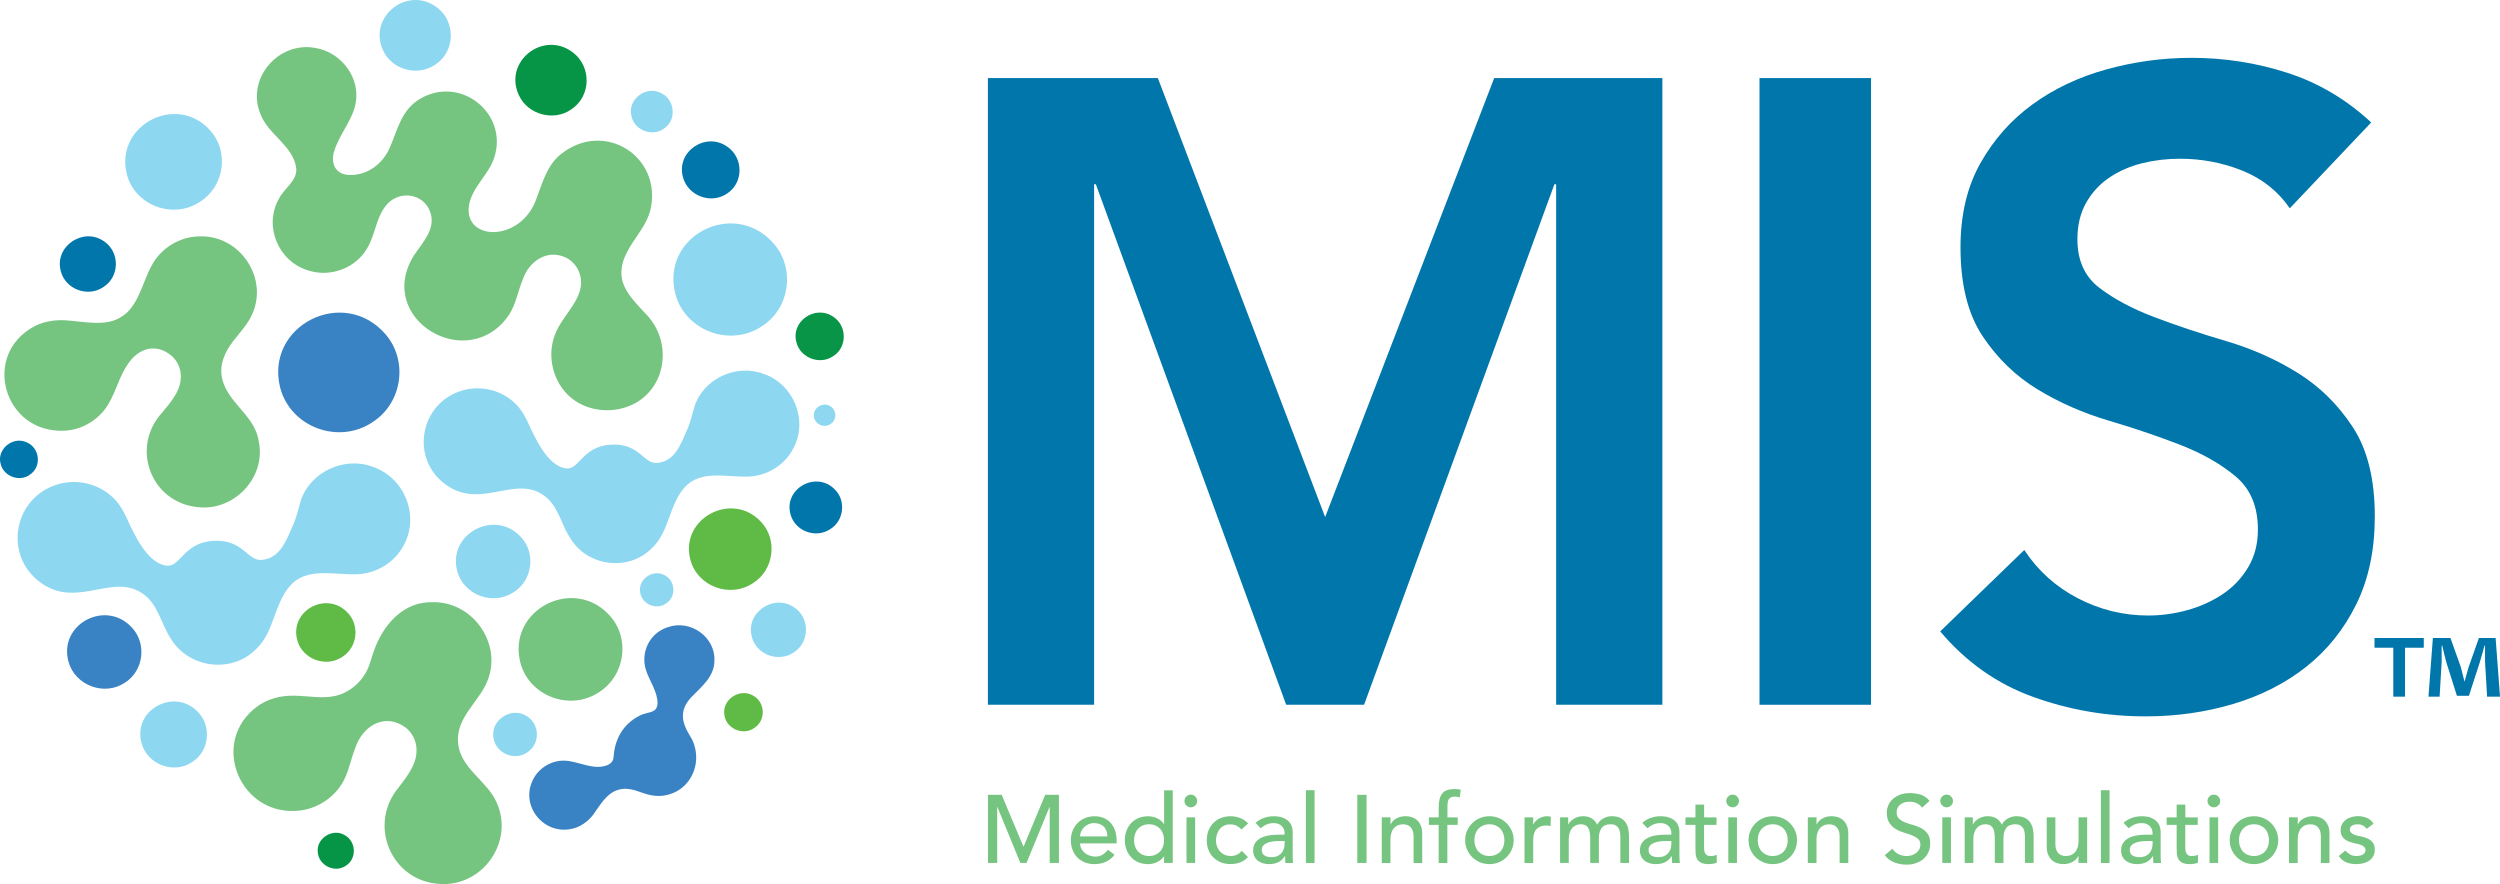
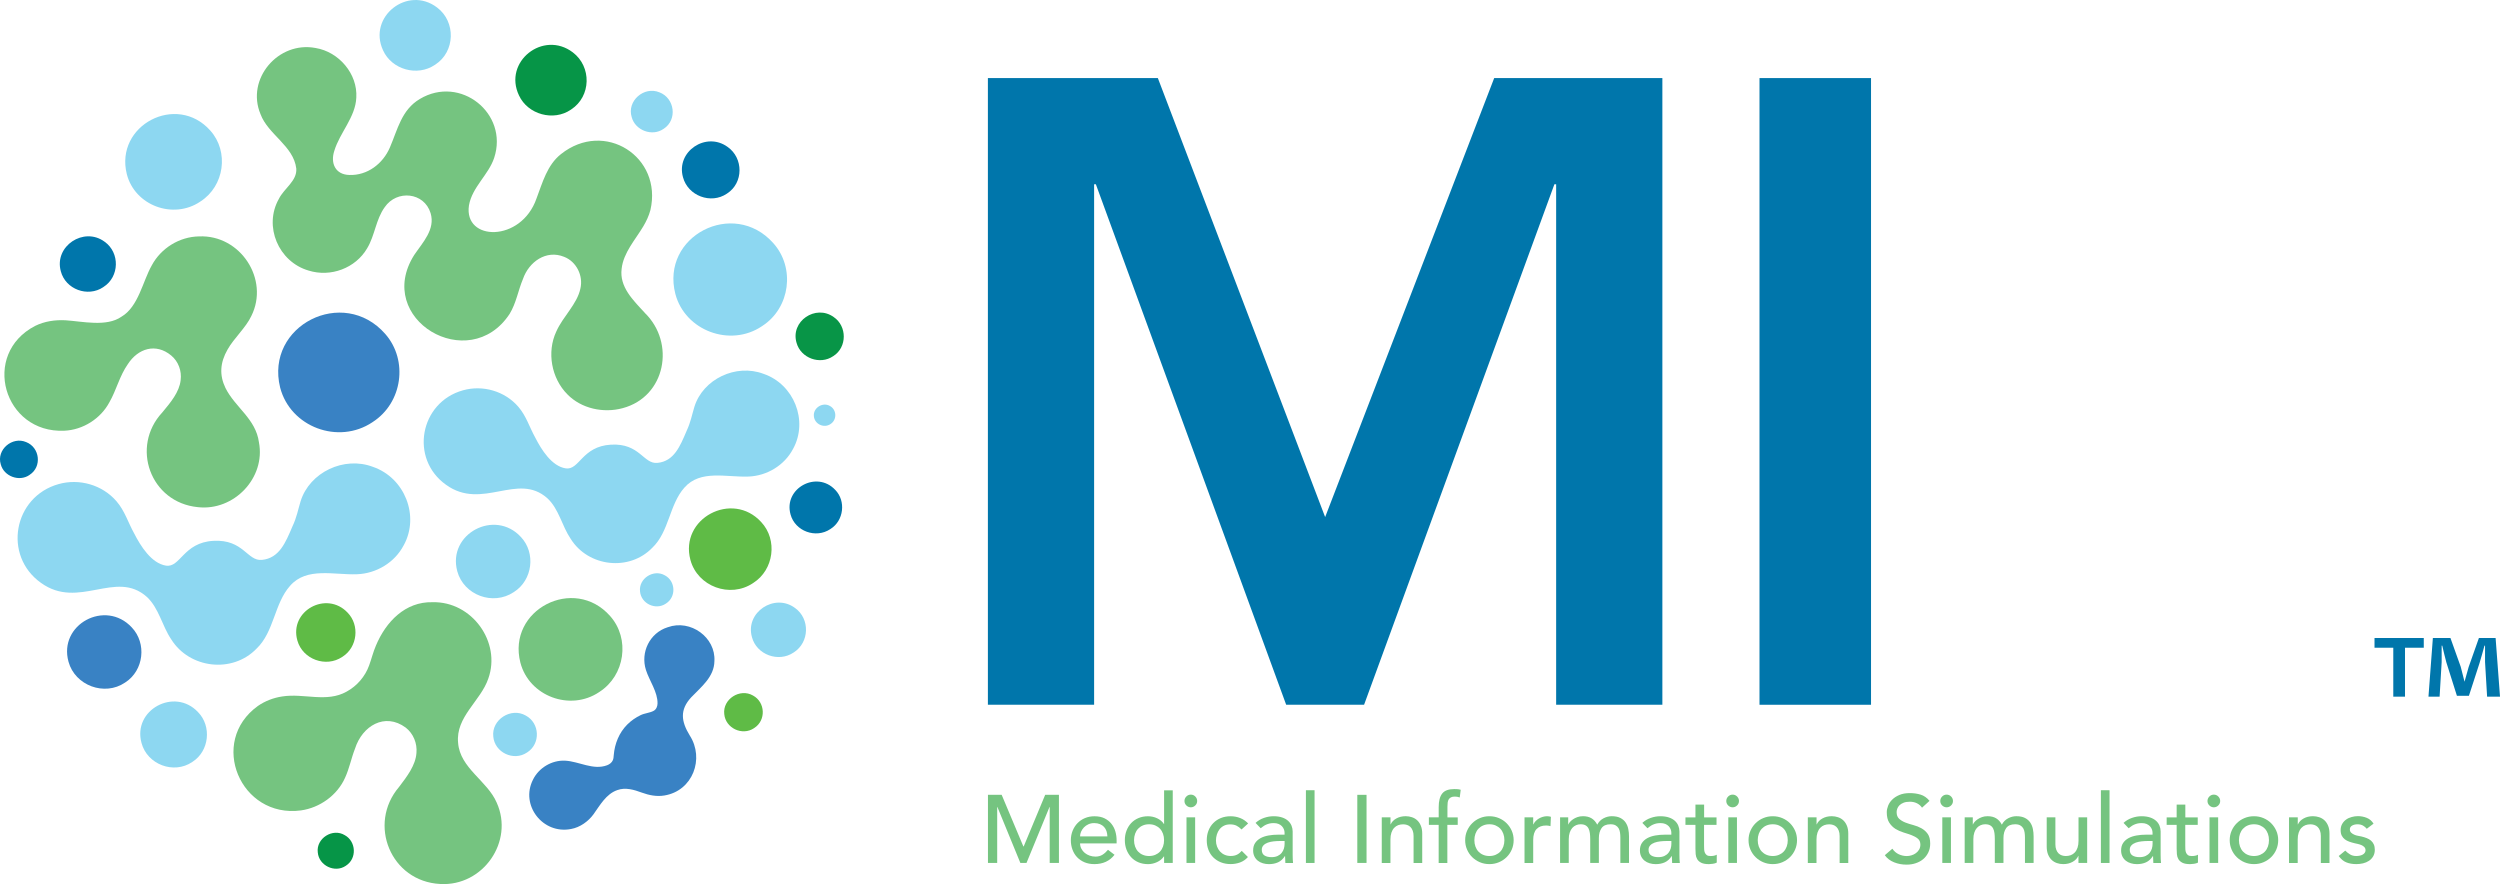
<svg xmlns="http://www.w3.org/2000/svg" id="Layer_2" data-name="Layer 2" viewBox="0 0 852.7 301.54">
  <defs>
    <style> .cls-1 { fill: #3982c4; } .cls-2 { fill: #069547; } .cls-3 { fill: #8dd7f1; } .cls-4 { fill: #75c480; } .cls-5 { fill: #0076ab; } .cls-6 { fill: #5fbb46; } .cls-7 { fill: #089547; } </style>
  </defs>
  <g id="Layer_1-2" data-name="Layer 1">
    <g>
      <g>
        <g>
          <path class="cls-1" d="M127.03,144.01c-11.62,7.77-28,1.64-31.48-11.83-5.21-21.16,21.54-34.65,35.86-18.27,7.91,9.03,5.85,23.52-4.3,30.04l-.09.06Z" />
          <path class="cls-3" d="M137.72,185.95c5.48-10.02.29-23.02-10.54-26.72-9.81-3.73-21.56,1.84-24.65,11.73-.9,2.95-1.3,5.46-2.8,8.63-2.33,5.47-4.46,10.79-10.39,11.38-5.02.5-6.26-7.07-16.55-6.5s-11.26,9.26-16.21,8.45c-4.95-.81-8.59-6.62-10.82-10.98-2.07-3.72-3.2-7.71-6.04-10.98-4.82-5.59-12.68-7.83-19.71-5.85-15.43,4.29-19.1,24.41-6.03,33.7,12.9,9.29,25.54-4.68,36.1,4.78,4.11,3.78,5.24,9.96,8.31,14.46,6.25,10.02,20.91,11.73,29.14,3.16,5.97-5.7,6.02-15.34,11.4-21.39,5.7-6.54,15.05-3.64,22.89-3.96,6.56-.25,12.79-4,15.84-9.81l.05-.1Z" />
          <path class="cls-3" d="M270.52,153.07c5.25-9.59.27-22.03-10.09-25.56-9.38-3.56-20.63,1.76-23.58,11.22-.86,2.82-1.25,5.22-2.67,8.26-2.23,5.24-4.27,10.33-9.94,10.89-4.8.48-5.99-6.77-15.83-6.22-10,.56-10.77,8.86-15.51,8.08-4.74-.78-8.22-6.33-10.35-10.51-1.98-3.56-3.06-7.38-5.78-10.51-4.61-5.35-12.13-7.49-18.85-5.6-14.76,4.1-18.28,23.36-5.77,32.24,12.35,8.89,24.43-4.48,34.54,4.58,3.94,3.62,5.01,9.53,7.95,13.83,5.98,9.59,20,11.22,27.88,3.02,5.71-5.46,5.76-14.68,10.9-20.46,5.46-6.26,14.4-3.49,21.9-3.79,6.27-.24,12.23-3.83,15.15-9.39l.05-.1Z" />
          <path class="cls-4" d="M55.37,140.66c-10.92,11.72-4.12,30.73,12.11,32.32,12.33,1.4,23.17-10,20.84-22.11-1.08-8.06-8.12-11.88-11.43-18.56-2.1-4.36-1.85-8.6.73-13.1,2.15-3.84,6.24-7.44,8.1-11.42,6.26-12.5-3.72-27.79-17.83-27.16-6.72.11-12.97,4.02-16.11,9.86-3.13,5.49-4.55,14.15-10.4,17.56-5.08,3.52-13.2,1.57-19.03,1.19-3.55-.19-7.18.34-10.37,1.92-18.53,9.61-10.79,36.68,9.95,35.75,6.4-.28,12.43-4.13,15.4-9.74,2.34-4.07,3.47-8.99,6.26-12.95,3.48-5.39,9.56-7.31,14.8-2.97,2.47,2.04,3.64,5.3,3.22,8.43-.43,4.04-3.47,7.65-6.17,10.89l-.07.09Z" />
          <path class="cls-4" d="M204.36,236.06c-9.88,6.64-23.88,1.42-26.87-10.05-4.6-18.04,18.31-29.84,30.62-15.88,6.87,7.74,5.07,20.25-3.65,25.86l-.1.06Z" />
          <path class="cls-1" d="M42.64,232.82c-7,4.75-17.04.99-19.27-7.1-3.54-12.75,12.61-21.4,21.57-11.72,5.17,5.42,4.12,14.69-2.21,18.76l-.09.06Z" />
          <path class="cls-3" d="M175.23,201.96c-7.07,4.74-17.06,1.03-19.27-7.14-3.41-12.74,12.8-21.36,21.71-11.66,5.15,5.45,3.99,14.7-2.35,18.74l-.09.06Z" />
          <path class="cls-6" d="M116.74,224.05c-5.55,3.76-13.51.84-15.31-5.57-2.88-10.1,9.91-17.14,17.12-9.53,4.21,4.31,3.38,11.79-1.72,15.05l-.09.06Z" />
          <path class="cls-2" d="M194.72,37.4c-5.92,4.08-14.71,1.65-17.7-4.85-5.48-11.47,8.25-22.35,18.34-14.7,6.49,4.89,6.3,15.01-.55,19.49l-.09.06Z" />
          <path class="cls-3" d="M148.35,22.11c-5.99,4.09-14.74,1.64-17.7-4.95-5.3-11.43,8.41-22.23,18.43-14.6,6.47,4.86,6.21,15.07-.63,19.49l-.09.06Z" />
          <path class="cls-6" d="M257.19,248.36c-4.02,2.71-9.74,0-10.16-4.8-.6-5.11,5.37-8.91,9.8-6.33,4.24,2.27,4.5,8.48.44,11.07l-.08.05Z" />
          <path class="cls-3" d="M179.75,256.67c-4.55,3.07-11.03,0-11.5-5.43-.68-5.78,6.08-10.09,11.09-7.17,4.8,2.57,5.09,9.6.5,12.54l-.09.06Z" />
          <path class="cls-3" d="M283.25,144.65c-2.24,1.51-5.42,0-5.65-2.67-.33-2.84,2.99-4.95,5.45-3.52,2.36,1.26,2.5,4.72.24,6.16l-.05.03Z" />
          <path class="cls-3" d="M227.1,205.89c-3.48,2.35-8.44,0-8.8-4.16-.52-4.43,4.65-7.72,8.49-5.48,3.67,1.97,3.9,7.35.38,9.59l-.07.05Z" />
          <path class="cls-3" d="M270.66,222.57c-5.14,3.49-12.63.73-14.19-5.26-2.39-8.46,7.74-15.16,14.72-9.92,5.14,3.69,4.91,11.71-.43,15.12l-.09.06Z" />
-           <path class="cls-2" d="M117.95,295.3c-3.74,2.57-9.19-.08-9.56-4.55-.62-4.81,5.1-8.42,9.22-5.88,3.88,2.13,4.17,7.97.42,10.37l-.09.06Z" />
+           <path class="cls-2" d="M117.95,295.3c-3.74,2.57-9.19-.08-9.56-4.55-.62-4.81,5.1-8.42,9.22-5.88,3.88,2.13,4.17,7.97.42,10.37l-.09.06" />
          <path class="cls-7" d="M284.15,121.5c-4.47,3.05-11.01.65-12.45-4.53-2.22-7.35,6.49-13.28,12.66-8.83,4.59,3.1,4.6,10.3-.11,13.3l-.09.06Z" />
          <path class="cls-5" d="M247.91,66.06c-5.44,3.69-13.27.72-14.95-5.59-2.5-8.77,7.86-15.74,15.22-10.35,5.43,3.8,5.45,12.25-.18,15.88l-.09.06Z" />
          <path class="cls-5" d="M10.05,162.01c-3.49,2.41-8.73.46-9.79-3.63-1.54-4.99,3.94-9.62,8.66-7.59,4.68,1.82,5.46,8.41,1.21,11.15l-.09.06Z" />
          <path class="cls-3" d="M65.56,259.91c-6.31,4.28-15.35.83-17.29-6.48-3.12-11.29,11.26-19.08,19.26-10.55,4.74,4.8,3.85,13.32-1.87,16.96l-.11.07Z" />
          <path class="cls-5" d="M283.21,180.46c-4.94,3.33-12.02.73-13.57-4.99-2.49-8.91,8.94-15.13,15.24-8.38,3.72,3.79,2.92,10.48-1.58,13.31l-.08.05Z" />
          <path class="cls-3" d="M226.29,43.98c-3.86,2.68-9.66.48-10.83-4.03-1.72-5.49,4.2-10.65,9.46-8.46,5.22,1.98,6.21,9.35,1.47,12.43l-.09.06Z" />
          <path class="cls-3" d="M68.27,68.79c-9.21,6.18-22.29,1.32-25.02-9.4-4.16-16.67,16.98-27.76,28.46-14.88,6.48,7.21,4.84,18.96-3.35,24.21l-.1.06Z" />
          <path class="cls-5" d="M35.22,97.94c-5.29,3.56-12.89.74-14.48-5.42-2.36-8.56,7.86-15.32,14.94-10.07,5.27,3.74,5.09,11.94-.37,15.42l-.1.06Z" />
          <path class="cls-6" d="M256.84,198.89c-7.84,5.25-18.91,1.16-21.35-7.9-3.78-14.17,14.26-23.74,24.14-12.93,5.68,6.07,4.33,16.29-2.69,20.76l-.1.06Z" />
          <path class="cls-4" d="M136.08,268.45c-10.76,12.64-2.82,32.2,14.06,33.06,14.61.86,25.26-14.49,19.28-27.73-3.16-7.43-12.54-11.77-13.17-20.42-.89-8.87,7.72-14.27,10.3-21.91,4.44-12.41-5.54-26.39-19.05-26.05-9.28-.22-15.88,6.66-19.28,14.8-.96,2.22-1.5,4.55-2.33,6.79-1.35,3.75-4.12,6.97-7.65,8.9-6.85,3.87-14.59.48-21.98,1.66-2.98.44-5.83,1.54-8.3,3.24-16.98,12.22-5.96,38.38,14.67,35.63,6.46-.9,12.43-5.19,15.07-11.16,1.46-3.16,2.09-6.61,3.4-9.95,2.46-7.69,10.13-12.41,17.28-7.14,2.62,2.04,3.97,5.4,3.66,8.67-.29,4.2-3.25,8.06-5.9,11.53l-.07.09Z" />
          <path class="cls-4" d="M219.86,106.62c-3.96-4.27-8.63-8.78-7.83-14.94.58-5.47,4.68-9.91,7.4-14.5,1.03-1.74,1.89-3.57,2.41-5.52,4.23-18.19-15.64-30.92-30.5-19.1-4.74,3.74-6.3,9.75-8.35,15.14-5.22,15.06-24.88,14.67-23.04,2.37,1.08-6.25,6.7-10.46,8.6-16.22,5-15.17-11.57-28.37-25.37-20.08-6.27,3.73-7.55,10.43-10.2,16.54-2.38,5.55-7.68,9.59-13.82,9.37-4.76-.11-6.53-4-5.13-8.24,1.86-6.19,7.22-11.46,7.5-18.14.5-8.09-5.93-15.63-13.9-16.93-12.73-2.43-23.81,10.57-18.77,22.57,2.6,6.98,11.28,10.81,12.2,18.56.31,4.23-4.19,6.75-5.95,10.35-5.26,9.31-.13,21.44,10.13,24.43,7.52,2.38,16.05-.81,19.99-7.59,2.65-4.38,2.96-9.85,5.99-14.02,4.12-6.03,13.47-5.13,15.65,2.03,1.67,5.55-2.69,9.97-5.6,14.29-13.83,21.86,18.7,41.09,32.54,20.1,2.29-3.75,2.89-7.95,4.57-11.94,2.02-5.83,7.91-10.05,14.03-7.55,4.23,1.64,6.59,6.49,5.55,10.83-1.1,5.3-5.97,9.54-8.23,14.67-3.27,7-1.67,15.91,3.79,21.4,4.76,4.89,12.32,6.5,18.85,4.72,14.72-3.92,18.06-22.27,7.56-32.5l-.08-.08Z" />
          <path class="cls-3" d="M259.97,111.2c9.58-6.17,11.34-19.9,3.75-28.31-13.56-15.19-38.44-2.38-33.37,17.36,3.3,12.54,18.7,18.3,29.52,11.02l.1-.06Z" />
          <path class="cls-1" d="M235.77,237.83c3.42-3.57,7.82-6.96,7.9-12.32.5-8.11-8.14-14.37-15.89-11.58l-.1.03c-6.06,1.92-9.29,8.52-7.36,14.57,1.16,3.65,4.04,7.5,3.95,11.44-.02.97-.44,1.99-1.29,2.46-1.31.74-3.06.8-4.48,1.49-1.69.82-3.26,1.9-4.58,3.23-2.76,2.78-4.26,6.51-4.58,10.39-.05.59-.08,1.21-.31,1.75-.35.82-1.12,1.4-1.95,1.72-4.75,1.8-9.61-1.33-14.35-1.56-4.55-.22-9,2.48-10.95,6.51-4.39,8.65,3.34,18.71,13.01,16.79,3.05-.54,5.87-2.6,7.61-4.97,2.17-3,4.31-6.99,8.15-8.29,2.73-1.02,5.72-.13,8.38.86,2.45.89,5.06,1.42,7.65.98,9.72-1.56,13.78-12.58,8.67-20.49-2.89-4.73-3.49-8.7.53-13.02Z" />
        </g>
        <g>
          <g>
            <path class="cls-4" d="M336.96,271.1h4.69l7.39,17.59h.13l7.32-17.59h4.69v23.23h-3.15v-19.1h-.06l-7.85,19.1h-2.1l-7.84-19.1h-.06v19.1h-3.15v-23.23Z" />
            <path class="cls-4" d="M368.39,287.64c0,.68.15,1.3.45,1.85.29.56.68,1.03,1.16,1.43.48.39,1.04.7,1.67.92s1.29.33,1.97.33c.92,0,1.72-.21,2.4-.64s1.3-.99,1.87-1.69l2.23,1.71c-1.64,2.12-3.94,3.18-6.89,3.18-1.23,0-2.34-.21-3.33-.62-.99-.42-1.83-.99-2.53-1.72s-1.22-1.6-1.59-2.59c-.37-1-.56-2.07-.56-3.23s.21-2.24.61-3.23c.41-.99.96-1.86,1.67-2.59s1.56-1.31,2.54-1.72c.99-.41,2.05-.62,3.22-.62,1.38,0,2.54.24,3.49.72s1.74,1.11,2.34,1.89c.61.78,1.06,1.65,1.33,2.63.28.98.41,1.96.41,2.97v1.05h-12.47ZM377.71,285.28c-.02-.66-.13-1.26-.31-1.81-.19-.55-.47-1.02-.84-1.43-.37-.4-.83-.72-1.4-.95-.56-.23-1.21-.35-1.95-.35s-1.38.14-1.99.41c-.6.27-1.1.63-1.52,1.07-.41.44-.74.93-.97,1.46-.23.54-.34,1.07-.34,1.59h9.32Z" />
            <path class="cls-4" d="M400,294.34h-2.95v-2.23h-.07c-.57.83-1.35,1.48-2.34,1.94-.99.46-2.02.69-3.07.69-1.2,0-2.29-.21-3.26-.62-.98-.42-1.81-.99-2.5-1.74-.68-.74-1.21-1.61-1.59-2.59-.37-.99-.56-2.06-.56-3.22s.18-2.24.56-3.23.9-1.86,1.59-2.59c.69-.73,1.52-1.31,2.5-1.72.97-.41,2.06-.62,3.26-.62,1.12,0,2.16.24,3.15.71.98.47,1.74,1.11,2.26,1.92h.07v-11.48h2.95v24.81ZM391.92,291.97c.79,0,1.5-.14,2.13-.41.63-.27,1.17-.64,1.61-1.11s.78-1.04,1.02-1.71c.24-.67.36-1.39.36-2.18s-.12-1.51-.36-2.18c-.25-.67-.58-1.24-1.02-1.71-.44-.47-.98-.84-1.61-1.12s-1.34-.41-2.13-.41-1.5.14-2.13.41c-.64.27-1.17.65-1.61,1.12-.44.47-.78,1.04-1.02,1.71-.24.67-.36,1.4-.36,2.18s.12,1.51.36,2.18c.25.67.58,1.24,1.02,1.71s.97.84,1.61,1.11c.63.27,1.34.41,2.13.41Z" />
            <path class="cls-4" d="M404,273.2c0-.59.21-1.1.64-1.53s.94-.64,1.53-.64,1.1.21,1.52.64.64.94.64,1.53-.21,1.1-.64,1.52-.94.64-1.52.64-1.1-.22-1.53-.64-.64-.93-.64-1.52ZM404.69,278.78h2.95v15.56h-2.95v-15.56Z" />
            <path class="cls-4" d="M423.47,282.92c-.55-.57-1.12-1-1.72-1.3-.6-.29-1.32-.44-2.15-.44s-1.51.15-2.11.44c-.61.3-1.1.7-1.51,1.21-.41.52-.71,1.1-.92,1.77-.21.67-.32,1.36-.32,2.08s.12,1.41.36,2.05c.25.65.58,1.21,1.02,1.69s.96.86,1.58,1.13c.61.27,1.3.41,2.07.41.83,0,1.54-.15,2.13-.44.59-.29,1.14-.73,1.64-1.3l2.1,2.1c-.76.85-1.65,1.47-2.67,1.84-1.01.37-2.09.56-3.23.56-1.21,0-2.31-.2-3.3-.59s-1.85-.95-2.58-1.66-1.28-1.56-1.67-2.56c-.39-.99-.59-2.09-.59-3.3s.19-2.31.59-3.31c.39-1.01.95-1.87,1.66-2.59.71-.72,1.56-1.29,2.56-1.69.99-.41,2.11-.61,3.33-.61,1.14,0,2.22.2,3.26.61,1.04.4,1.94,1.02,2.71,1.85l-2.23,2.03Z" />
            <path class="cls-4" d="M428.23,280.69c.83-.77,1.79-1.34,2.89-1.72,1.09-.38,2.18-.57,3.28-.57s2.12.15,2.94.43,1.49.67,2.02,1.15c.52.48.91,1.03,1.16,1.66s.38,1.28.38,1.95v7.94c0,.55.01,1.05.03,1.51.02.46.05.89.1,1.31h-2.62c-.06-.79-.1-1.58-.1-2.36h-.06c-.65,1.01-1.43,1.72-2.33,2.13-.9.41-1.94.62-3.12.62-.72,0-1.41-.1-2.07-.3-.66-.19-1.23-.49-1.72-.88s-.88-.88-1.16-1.46c-.28-.58-.43-1.25-.43-2.02,0-1.01.22-1.85.67-2.53.45-.68,1.06-1.23,1.83-1.66.78-.43,1.69-.73,2.73-.92,1.04-.19,2.15-.28,3.33-.28h2.16v-.66c0-.39-.08-.79-.23-1.18-.16-.39-.39-.75-.69-1.07-.31-.32-.69-.57-1.15-.76-.46-.18-1.01-.28-1.64-.28-.57,0-1.07.05-1.49.16-.43.11-.81.25-1.17.41-.35.16-.67.36-.95.57s-.56.43-.82.62l-1.77-1.84ZM436.56,286.85c-.7,0-1.41.04-2.15.12-.73.08-1.4.22-2,.44-.6.22-1.09.52-1.47.92s-.57.9-.57,1.51c0,.9.3,1.54.9,1.93.6.39,1.41.59,2.44.59.81,0,1.5-.14,2.07-.41.57-.27,1.03-.63,1.38-1.07.35-.44.6-.92.76-1.46.15-.54.23-1.07.23-1.59v-.99h-1.58Z" />
            <path class="cls-4" d="M445.42,269.53h2.95v24.81h-2.95v-24.81Z" />
            <path class="cls-4" d="M462.95,271.1h3.15v23.23h-3.15v-23.23Z" />
            <path class="cls-4" d="M471.31,278.78h2.96v2.4h.06c.37-.83,1.01-1.51,1.94-2.02.92-.51,1.98-.77,3.18-.77.74,0,1.46.12,2.14.35.69.23,1.29.58,1.81,1.07.51.48.92,1.1,1.23,1.86.31.75.46,1.64.46,2.67v10.01h-2.95v-9.19c0-.72-.1-1.34-.3-1.85-.19-.52-.46-.93-.78-1.25-.33-.32-.71-.55-1.14-.69s-.87-.21-1.33-.21c-.61,0-1.18.1-1.71.29-.52.2-.98.51-1.38.94s-.7.97-.92,1.62c-.22.66-.33,1.43-.33,2.33v8.01h-2.96v-15.56Z" />
            <path class="cls-4" d="M490.71,281.34h-3.35v-2.56h3.35v-3.48c0-2.08.4-3.63,1.2-4.64.79-1.02,2.17-1.52,4.11-1.52.33,0,.68,0,1.03.03.36.02.75.09,1.17.2l-.33,2.63c-.28-.11-.56-.19-.82-.23-.26-.05-.55-.07-.85-.07-.55,0-.99.08-1.31.25-.33.16-.59.4-.78.7s-.3.67-.36,1.1c-.05.43-.08.91-.08,1.46v3.58h3.51v2.56h-3.54v13h-2.96v-13Z" />
            <path class="cls-4" d="M499.74,286.56c0-1.14.21-2.2.64-3.18s1.01-1.85,1.76-2.59c.74-.74,1.61-1.33,2.62-1.75,1.01-.43,2.09-.64,3.25-.64s2.24.21,3.25.64c1.01.43,1.88,1.01,2.62,1.75.75.75,1.33,1.61,1.76,2.59s.64,2.05.64,3.18-.21,2.2-.64,3.2c-.43,1-1.01,1.86-1.76,2.59-.74.73-1.61,1.31-2.62,1.74-1.01.43-2.09.64-3.25.64s-2.24-.21-3.25-.64c-1.01-.43-1.88-1.01-2.62-1.74-.75-.73-1.33-1.6-1.76-2.59-.43-.99-.64-2.06-.64-3.2ZM502.88,286.56c0,.79.12,1.51.36,2.18.25.67.58,1.24,1.02,1.71s.97.84,1.61,1.11c.63.27,1.34.41,2.13.41s1.5-.14,2.13-.41c.63-.27,1.17-.64,1.61-1.11s.78-1.04,1.02-1.71c.24-.67.36-1.39.36-2.18s-.12-1.51-.36-2.18c-.25-.67-.58-1.24-1.02-1.71-.44-.47-.98-.84-1.61-1.12s-1.34-.41-2.13-.41-1.5.14-2.13.41c-.64.27-1.17.65-1.61,1.12-.44.47-.78,1.04-1.02,1.71-.24.67-.36,1.4-.36,2.18Z" />
            <path class="cls-4" d="M519.98,278.78h2.96v2.4h.06c.19-.41.46-.79.79-1.13s.69-.63,1.1-.87c.41-.24.85-.43,1.33-.57.48-.14.96-.21,1.44-.21s.92.07,1.32.2l-.14,3.18c-.24-.06-.48-.12-.72-.16-.25-.04-.48-.06-.72-.06-1.45,0-2.55.4-3.31,1.21-.77.81-1.15,2.07-1.15,3.78v7.81h-2.96v-15.56Z" />
            <path class="cls-4" d="M532.12,278.78h2.76v2.43h.06c.07-.22.24-.49.51-.82.28-.33.63-.64,1.05-.93.43-.3.93-.55,1.51-.76.57-.21,1.21-.31,1.92-.31,1.16,0,2.13.24,2.92.72s1.43,1.2,1.94,2.17c.5-.96,1.21-1.69,2.13-2.17s1.85-.72,2.79-.72c1.2,0,2.19.2,2.95.59.77.39,1.37.91,1.81,1.56.43.65.74,1.38.9,2.2.17.82.25,1.67.25,2.54v9.06h-2.95v-8.67c0-.59-.04-1.16-.12-1.71s-.23-1.03-.47-1.44c-.25-.42-.58-.75-1.02-1s-1.01-.38-1.74-.38c-1.42,0-2.44.44-3.06,1.31-.61.88-.92,2-.92,3.38v8.5h-2.95v-8.14c0-.74-.04-1.42-.12-2.03s-.23-1.14-.46-1.59c-.23-.45-.56-.8-.99-1.05-.43-.25-1-.38-1.72-.38-.53,0-1.03.1-1.53.31-.49.21-.92.52-1.29.93-.37.42-.67.95-.88,1.59-.22.65-.33,1.4-.33,2.28v8.07h-2.96v-15.56Z" />
            <path class="cls-4" d="M560.15,280.69c.83-.77,1.79-1.34,2.89-1.72,1.09-.38,2.18-.57,3.28-.57s2.12.15,2.94.43,1.49.67,2.02,1.15c.52.48.91,1.03,1.16,1.66s.38,1.28.38,1.95v7.94c0,.55.01,1.05.03,1.51.02.46.05.89.1,1.31h-2.62c-.06-.79-.1-1.58-.1-2.36h-.06c-.65,1.01-1.43,1.72-2.33,2.13-.9.41-1.94.62-3.12.62-.72,0-1.41-.1-2.07-.3-.66-.19-1.23-.49-1.72-.88-.49-.39-.88-.88-1.16-1.46-.28-.58-.43-1.25-.43-2.02,0-1.01.22-1.85.67-2.53.45-.68,1.06-1.23,1.83-1.66.78-.43,1.69-.73,2.73-.92,1.04-.19,2.15-.28,3.33-.28h2.16v-.66c0-.39-.08-.79-.23-1.18-.16-.39-.39-.75-.69-1.07-.31-.32-.69-.57-1.15-.76-.46-.18-1.01-.28-1.64-.28-.57,0-1.07.05-1.49.16-.43.11-.81.25-1.17.41-.35.16-.67.36-.95.57s-.56.43-.82.62l-1.77-1.84ZM568.48,286.85c-.7,0-1.41.04-2.15.12-.73.08-1.4.22-2,.44-.6.22-1.09.52-1.47.92s-.57.9-.57,1.51c0,.9.3,1.54.9,1.93.6.39,1.41.59,2.44.59.81,0,1.5-.14,2.07-.41.57-.27,1.03-.63,1.38-1.07.35-.44.6-.92.76-1.46.15-.54.23-1.07.23-1.59v-.99h-1.58Z" />
            <path class="cls-4" d="M585.45,281.34h-4.23v7.06c0,.44,0,.87.03,1.3.02.43.1.81.25,1.15s.36.61.65.82c.3.21.73.31,1.3.31.35,0,.71-.03,1.09-.1.37-.06.71-.19,1.01-.36v2.69c-.35.2-.8.34-1.36.41-.56.08-.99.12-1.29.12-1.14,0-2.02-.16-2.64-.47-.63-.32-1.09-.73-1.38-1.23-.29-.5-.47-1.07-.52-1.69s-.08-1.25-.08-1.89v-8.11h-3.41v-2.56h3.41v-4.36h2.96v4.36h4.23v2.56Z" />
            <path class="cls-4" d="M588.8,273.2c0-.59.21-1.1.64-1.53s.94-.64,1.53-.64,1.1.21,1.52.64.64.94.64,1.53-.21,1.1-.64,1.52-.94.64-1.52.64-1.1-.22-1.53-.64-.64-.93-.64-1.52ZM589.49,278.78h2.95v15.56h-2.95v-15.56Z" />
            <path class="cls-4" d="M596.39,286.56c0-1.14.21-2.2.64-3.18s1.01-1.85,1.76-2.59c.74-.74,1.61-1.33,2.62-1.75,1.01-.43,2.09-.64,3.25-.64s2.24.21,3.25.64c1.01.43,1.88,1.01,2.62,1.75.75.75,1.33,1.61,1.76,2.59s.64,2.05.64,3.18-.21,2.2-.64,3.2c-.43,1-1.01,1.86-1.76,2.59-.74.73-1.61,1.31-2.62,1.74s-2.09.64-3.25.64-2.24-.21-3.25-.64c-1.01-.43-1.88-1.01-2.62-1.74-.75-.73-1.33-1.6-1.76-2.59-.43-.99-.64-2.06-.64-3.2ZM599.53,286.56c0,.79.12,1.51.36,2.18.25.67.58,1.24,1.02,1.71s.97.84,1.61,1.11c.63.27,1.34.41,2.13.41s1.5-.14,2.13-.41c.63-.27,1.17-.64,1.61-1.11s.78-1.04,1.02-1.71c.24-.67.36-1.39.36-2.18s-.12-1.51-.36-2.18c-.25-.67-.58-1.24-1.02-1.71-.44-.47-.98-.84-1.61-1.12s-1.34-.41-2.13-.41-1.5.14-2.13.41c-.64.27-1.17.65-1.61,1.12-.44.47-.78,1.04-1.02,1.71-.24.67-.36,1.4-.36,2.18Z" />
            <path class="cls-4" d="M616.63,278.78h2.96v2.4h.06c.37-.83,1.01-1.51,1.94-2.02.92-.51,1.98-.77,3.18-.77.74,0,1.46.12,2.14.35.69.23,1.29.58,1.81,1.07.51.48.92,1.1,1.23,1.86.31.75.46,1.64.46,2.67v10.01h-2.95v-9.19c0-.72-.1-1.34-.3-1.85-.19-.52-.46-.93-.78-1.25-.33-.32-.71-.55-1.14-.69s-.87-.21-1.33-.21c-.61,0-1.18.1-1.71.29-.52.2-.98.51-1.38.94s-.7.97-.92,1.62c-.22.66-.33,1.43-.33,2.33v8.01h-2.96v-15.56Z" />
            <path class="cls-4" d="M645.45,289.48c.57.85,1.3,1.48,2.18,1.89.88.41,1.8.61,2.74.61.52,0,1.06-.08,1.61-.25s1.05-.41,1.49-.74c.45-.33.81-.73,1.1-1.21.28-.48.43-1.04.43-1.68,0-.89-.28-1.58-.86-2.05-.57-.47-1.27-.86-2.11-1.18-.85-.32-1.76-.62-2.76-.92-.99-.3-1.91-.71-2.76-1.23-.84-.53-1.54-1.23-2.12-2.12-.57-.88-.85-2.08-.85-3.59,0-.68.15-1.4.45-2.17s.76-1.47,1.4-2.1c.63-.64,1.45-1.17,2.44-1.59,1-.43,2.2-.64,3.6-.64,1.27,0,2.48.17,3.64.52,1.16.35,2.18,1.06,3.05,2.13l-2.56,2.33c-.39-.61-.95-1.1-1.67-1.48-.72-.37-1.54-.56-2.46-.56s-1.6.12-2.18.35-1.05.52-1.4.88-.59.75-.74,1.17-.21.8-.21,1.15c0,.98.28,1.74.85,2.26.57.52,1.27.95,2.11,1.28.85.33,1.76.62,2.76.88.99.26,1.92.63,2.76,1.1.84.47,1.55,1.1,2.12,1.9.57.8.85,1.9.85,3.3,0,1.12-.21,2.13-.64,3.02-.43.9-1,1.65-1.72,2.27-.72.61-1.58,1.08-2.56,1.41-.99.33-2.03.49-3.15.49-1.49,0-2.9-.26-4.23-.79-1.34-.53-2.4-1.33-3.18-2.43l2.59-2.23Z" />
            <path class="cls-4" d="M661.79,273.2c0-.59.21-1.1.64-1.53s.94-.64,1.53-.64,1.1.21,1.52.64.64.94.64,1.53-.21,1.1-.64,1.52-.94.64-1.52.64-1.1-.22-1.53-.64-.64-.93-.64-1.52ZM662.48,278.78h2.95v15.56h-2.95v-15.56Z" />
            <path class="cls-4" d="M670.12,278.78h2.76v2.43h.06c.07-.22.24-.49.51-.82.28-.33.63-.64,1.05-.93.43-.3.93-.55,1.51-.76.57-.21,1.21-.31,1.92-.31,1.16,0,2.13.24,2.92.72.79.48,1.43,1.2,1.94,2.17.5-.96,1.21-1.69,2.13-2.17s1.85-.72,2.79-.72c1.2,0,2.19.2,2.95.59.77.39,1.37.91,1.81,1.56.43.65.74,1.38.9,2.2.17.82.25,1.67.25,2.54v9.06h-2.95v-8.67c0-.59-.04-1.16-.12-1.71s-.23-1.03-.47-1.44c-.25-.42-.58-.75-1.02-1s-1.01-.38-1.74-.38c-1.42,0-2.44.44-3.06,1.31-.61.88-.92,2-.92,3.38v8.5h-2.95v-8.14c0-.74-.04-1.42-.12-2.03-.08-.61-.23-1.14-.46-1.59-.23-.45-.56-.8-.99-1.05-.43-.25-1-.38-1.72-.38-.53,0-1.03.1-1.53.31-.49.21-.92.52-1.29.93-.37.42-.67.95-.88,1.59-.22.65-.33,1.4-.33,2.28v8.07h-2.96v-15.56Z" />
            <path class="cls-4" d="M711.87,294.34h-2.95v-2.4h-.06c-.37.83-1.01,1.51-1.94,2.02-.92.51-1.98.77-3.18.77-.76,0-1.49-.12-2.16-.35s-1.27-.58-1.79-1.07c-.51-.48-.92-1.1-1.23-1.85-.31-.76-.47-1.65-.47-2.67v-10.01h2.96v9.19c0,.72.1,1.34.3,1.85.19.51.46.93.78,1.25.33.32.71.55,1.14.69s.87.21,1.33.21c.61,0,1.18-.1,1.71-.29.52-.2.98-.51,1.38-.94s.7-.97.92-1.62c.22-.66.33-1.43.33-2.33v-8.01h2.95v15.56Z" />
            <path class="cls-4" d="M716.57,269.53h2.95v24.81h-2.95v-24.81Z" />
            <path class="cls-4" d="M724.28,280.69c.83-.77,1.79-1.34,2.89-1.72,1.09-.38,2.18-.57,3.28-.57s2.12.15,2.94.43,1.49.67,2.02,1.15.91,1.03,1.16,1.66.38,1.28.38,1.95v7.94c0,.55.01,1.05.03,1.51.02.46.05.89.1,1.31h-2.62c-.06-.79-.1-1.58-.1-2.36h-.06c-.65,1.01-1.43,1.72-2.33,2.13-.9.41-1.94.62-3.12.62-.72,0-1.41-.1-2.07-.3-.66-.19-1.23-.49-1.72-.88s-.88-.88-1.16-1.46c-.28-.58-.43-1.25-.43-2.02,0-1.01.22-1.85.67-2.53.45-.68,1.06-1.23,1.83-1.66.78-.43,1.69-.73,2.73-.92,1.04-.19,2.15-.28,3.33-.28h2.16v-.66c0-.39-.08-.79-.23-1.18-.16-.39-.39-.75-.69-1.07-.31-.32-.69-.57-1.15-.76-.46-.18-1.01-.28-1.64-.28-.57,0-1.07.05-1.49.16-.43.11-.81.25-1.17.41-.35.16-.67.36-.95.57s-.56.43-.82.62l-1.77-1.84ZM732.61,286.85c-.7,0-1.41.04-2.15.12-.73.08-1.4.22-2,.44-.6.22-1.09.52-1.47.92-.38.39-.57.9-.57,1.51,0,.9.3,1.54.9,1.93.6.39,1.41.59,2.44.59.81,0,1.5-.14,2.07-.41.57-.27,1.03-.63,1.38-1.07.35-.44.6-.92.76-1.46.15-.54.23-1.07.23-1.59v-.99h-1.58Z" />
            <path class="cls-4" d="M749.58,281.34h-4.23v7.06c0,.44,0,.87.03,1.3.02.43.1.81.25,1.15s.36.61.65.82c.3.21.73.31,1.3.31.35,0,.71-.03,1.09-.1.37-.06.71-.19,1.01-.36v2.69c-.35.2-.8.34-1.36.41-.56.08-.99.12-1.29.12-1.14,0-2.02-.16-2.64-.47-.63-.32-1.09-.73-1.38-1.23-.29-.5-.47-1.07-.52-1.69s-.08-1.25-.08-1.89v-8.11h-3.41v-2.56h3.41v-4.36h2.96v4.36h4.23v2.56Z" />
            <path class="cls-4" d="M752.93,273.2c0-.59.21-1.1.64-1.53s.94-.64,1.53-.64,1.1.21,1.52.64.64.94.64,1.53-.21,1.1-.64,1.52-.94.64-1.52.64-1.1-.22-1.53-.64-.64-.93-.64-1.52ZM753.62,278.78h2.95v15.56h-2.95v-15.56Z" />
            <path class="cls-4" d="M760.51,286.56c0-1.14.21-2.2.64-3.18.43-.99,1.01-1.85,1.76-2.59.74-.74,1.61-1.33,2.62-1.75,1.01-.43,2.09-.64,3.25-.64s2.24.21,3.25.64c1.01.43,1.88,1.01,2.62,1.75.75.75,1.33,1.61,1.76,2.59s.64,2.05.64,3.18-.21,2.2-.64,3.2c-.43,1-1.01,1.86-1.76,2.59-.74.73-1.61,1.31-2.62,1.74s-2.09.64-3.25.64-2.24-.21-3.25-.64c-1.01-.43-1.88-1.01-2.62-1.74-.75-.73-1.33-1.6-1.76-2.59-.43-.99-.64-2.06-.64-3.2ZM763.66,286.56c0,.79.12,1.51.36,2.18.25.67.58,1.24,1.02,1.71s.97.84,1.61,1.11c.63.27,1.34.41,2.13.41s1.5-.14,2.13-.41c.63-.27,1.17-.64,1.61-1.11s.78-1.04,1.02-1.71c.24-.67.36-1.39.36-2.18s-.12-1.51-.36-2.18c-.25-.67-.58-1.24-1.02-1.71-.44-.47-.98-.84-1.61-1.12-.63-.27-1.34-.41-2.13-.41s-1.5.14-2.13.41c-.64.27-1.17.65-1.61,1.12-.44.47-.78,1.04-1.02,1.71-.24.67-.36,1.4-.36,2.18Z" />
            <path class="cls-4" d="M780.76,278.78h2.96v2.4h.06c.37-.83,1.01-1.51,1.94-2.02.92-.51,1.98-.77,3.18-.77.74,0,1.46.12,2.14.35.69.23,1.29.58,1.81,1.07.51.48.92,1.1,1.23,1.86.31.75.46,1.64.46,2.67v10.01h-2.95v-9.19c0-.72-.1-1.34-.3-1.85-.19-.52-.46-.93-.78-1.25-.33-.32-.71-.55-1.14-.69s-.87-.21-1.33-.21c-.61,0-1.18.1-1.71.29-.52.2-.98.51-1.38.94s-.7.97-.92,1.62c-.22.66-.33,1.43-.33,2.33v8.01h-2.96v-15.56Z" />
            <path class="cls-4" d="M807.27,282.69c-.35-.44-.78-.8-1.3-1.1-.51-.29-1.14-.44-1.89-.44-.7,0-1.3.15-1.82.44-.52.3-.77.73-.77,1.3,0,.46.15.83.44,1.11.3.28.65.51,1.05.69.4.18.83.31,1.3.39.46.09.85.16,1.18.23.64.15,1.23.34,1.79.56.56.22,1.04.5,1.45.85.41.35.72.78.95,1.28.23.5.35,1.11.35,1.84,0,.88-.19,1.62-.56,2.25-.37.62-.85,1.13-1.44,1.52-.59.39-1.27.68-2.02.86-.76.17-1.51.26-2.28.26-1.29,0-2.42-.2-3.4-.59s-1.84-1.11-2.61-2.17l2.23-1.84c.48.48,1.01.91,1.61,1.28.59.37,1.31.56,2.16.56.37,0,.75-.04,1.13-.11.39-.08.72-.2,1.02-.36s.54-.37.72-.62c.18-.25.28-.54.28-.87,0-.44-.14-.8-.41-1.09-.27-.28-.6-.51-.98-.67s-.79-.29-1.21-.39c-.43-.1-.81-.18-1.13-.25-.64-.15-1.24-.33-1.81-.53s-1.07-.46-1.51-.79c-.43-.33-.79-.74-1.05-1.25-.26-.5-.39-1.13-.39-1.87,0-.81.17-1.51.51-2.12.34-.6.79-1.1,1.34-1.5s1.19-.69,1.91-.88c.71-.2,1.43-.3,2.14-.3,1.05,0,2.06.2,3.02.59s1.72,1.05,2.3,1.97l-2.3,1.74Z" />
          </g>
          <g>
            <path class="cls-5" d="M336.96,26.63h57.96l57.06,149.74,57.66-149.74h57.36v213.75h-36.23V62.86h-.6l-64.91,177.52h-26.57l-64.91-177.52h-.6v177.52h-36.23V26.63Z" />
            <path class="cls-5" d="M600.13,26.63h38.04v213.75h-38.04V26.63Z" />
-             <path class="cls-5" d="M781.01,71.05c-4.03-5.84-9.41-10.12-16.15-12.83-6.75-2.72-13.84-4.08-21.28-4.08-4.43,0-8.71.5-12.83,1.51-4.13,1.01-7.85,2.62-11.17,4.83-3.32,2.22-5.99,5.09-8,8.6-2.01,3.53-3.02,7.7-3.02,12.53,0,7.25,2.51,12.78,7.55,16.61,5.03,3.82,11.27,7.14,18.72,9.96,7.44,2.82,15.59,5.54,24.45,8.15,8.85,2.62,17,6.24,24.45,10.87,7.45,4.63,13.69,10.77,18.72,18.42,5.03,7.65,7.55,17.81,7.55,30.49,0,11.47-2.11,21.49-6.34,30.04-4.23,8.56-9.92,15.65-17.06,21.28-7.14,5.64-15.45,9.86-24.91,12.68-9.46,2.82-19.43,4.23-29.89,4.23-13.28,0-26.07-2.22-38.34-6.64-12.28-4.42-22.85-11.87-31.7-22.34l28.68-27.77c4.63,7.05,10.72,12.53,18.26,16.46,7.55,3.92,15.55,5.89,24,5.89,4.42,0,8.85-.6,13.28-1.81,4.42-1.21,8.45-3.02,12.08-5.44,3.62-2.41,6.54-5.48,8.75-9.21,2.21-3.72,3.32-8,3.32-12.83,0-7.85-2.52-13.89-7.55-18.11-5.03-4.23-11.27-7.8-18.72-10.72-7.45-2.91-15.6-5.68-24.45-8.3-8.86-2.61-17.01-6.19-24.45-10.72-7.45-4.53-13.69-10.57-18.72-18.12-5.03-7.55-7.55-17.66-7.55-30.34,0-11.07,2.26-20.63,6.79-28.68,4.53-8.05,10.46-14.74,17.81-20.08,7.34-5.33,15.75-9.31,25.21-11.92,9.46-2.61,19.12-3.93,28.98-3.93,11.27,0,22.19,1.71,32.76,5.13,10.57,3.42,20.08,9.06,28.53,16.91l-27.77,29.29Z" />
          </g>
        </g>
      </g>
      <path class="cls-5" d="M826.7,217.62v3.3h-6.4v16.7h-4v-16.7h-6.4v-3.3h16.8ZM848.3,237.62l-.7-11.8v-5.6h-.2c-.5,1.8-1.1,4.1-1.7,6l-3.6,11.1h-4.1l-3.6-11.4c-.4-1.5-1-3.9-1.4-5.7h-.2v5.6l-.7,11.8h-3.8l1.5-20h6l3.5,9.8c.4,1.5.8,3,1.3,5.1h0c.5-1.8,1-3.5,1.4-5l3.5-9.9h5.7l1.5,20h-4.4Z" />
    </g>
  </g>
</svg>